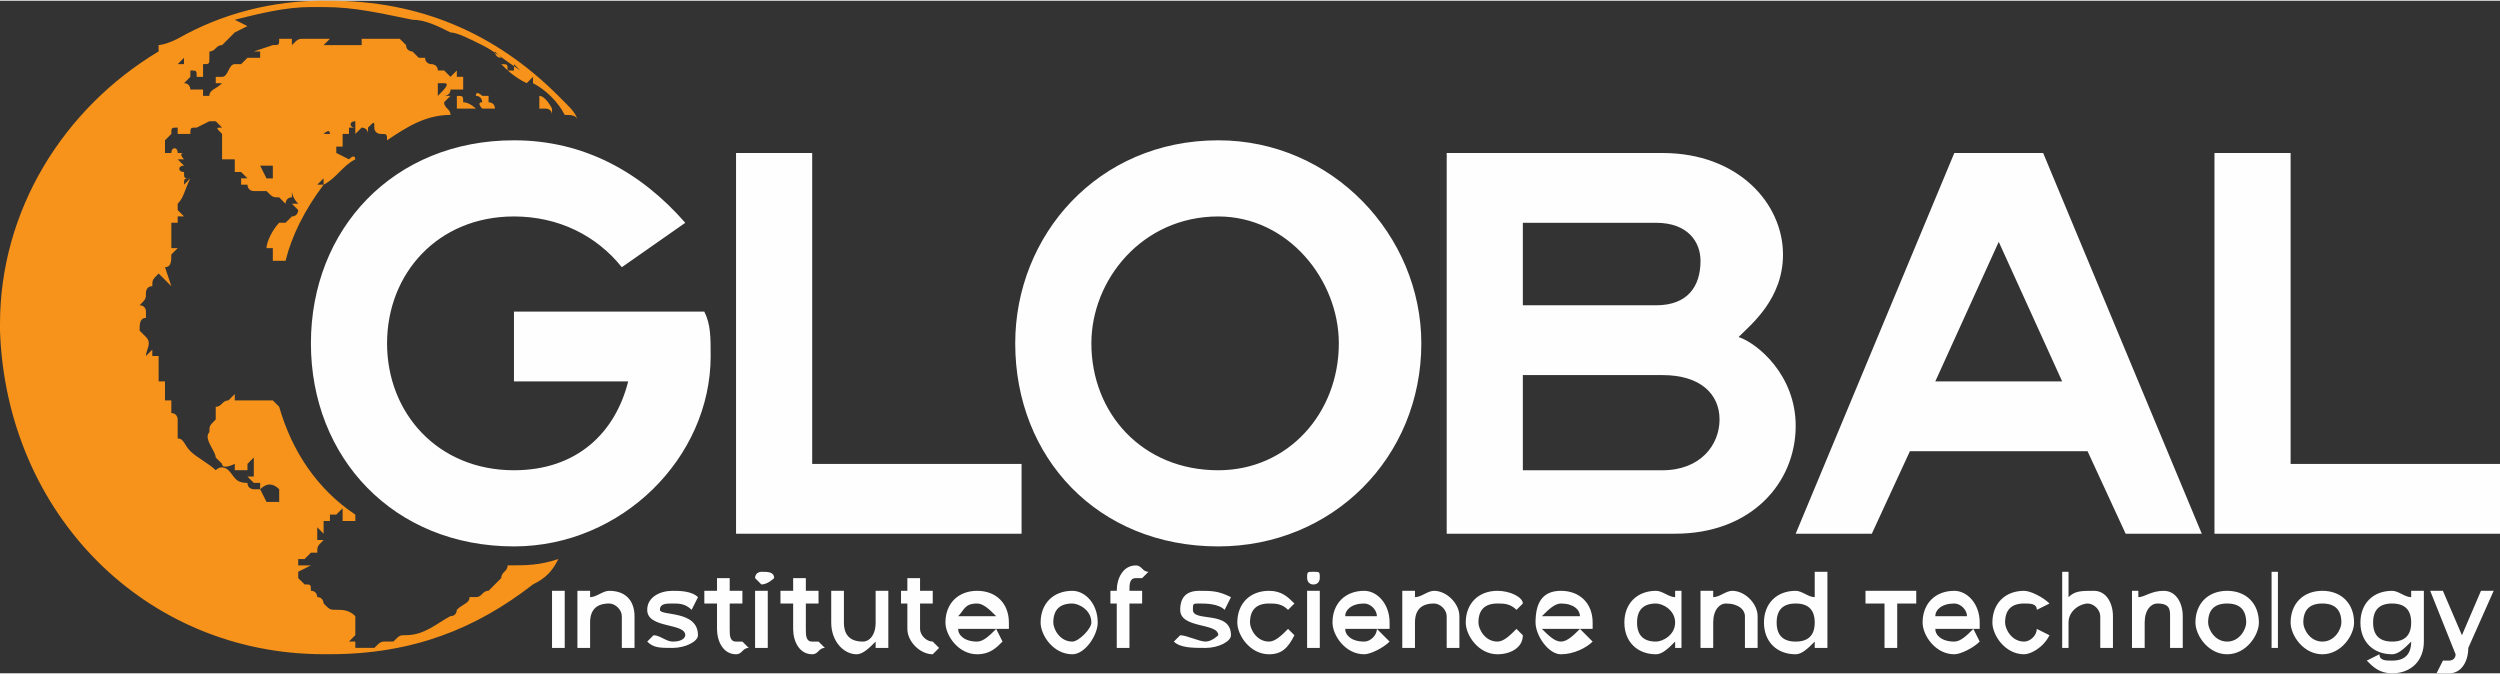
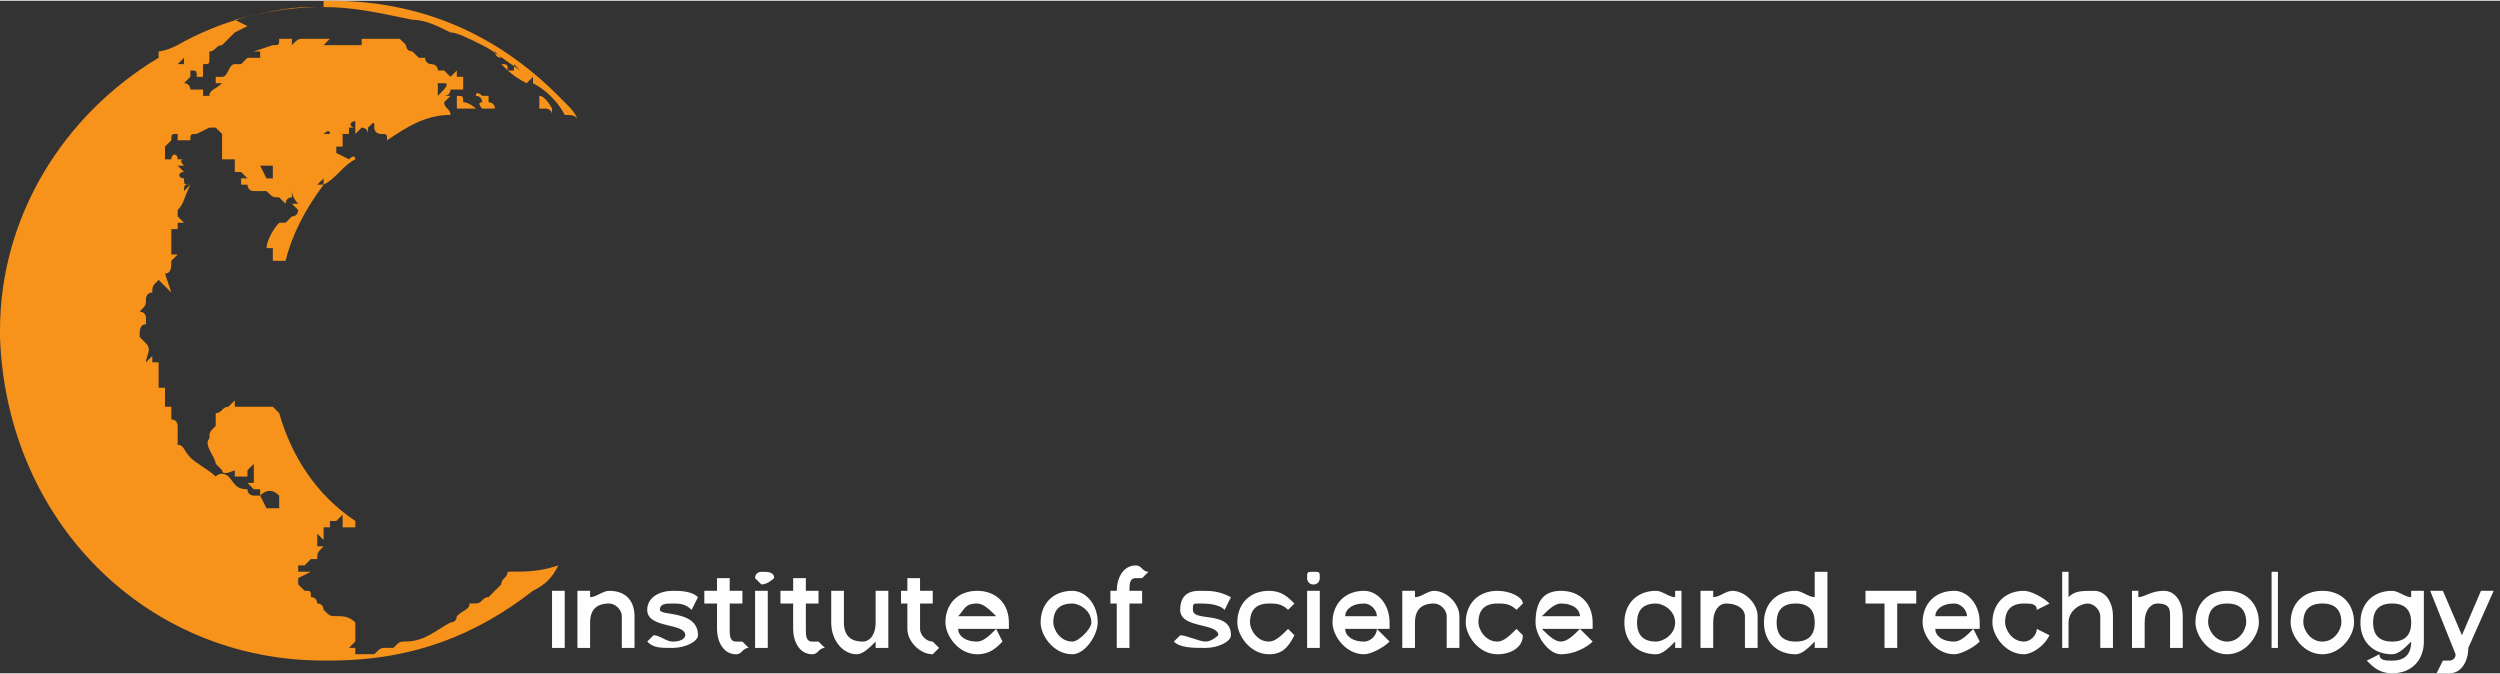
<svg xmlns="http://www.w3.org/2000/svg" xml:space="preserve" width="24.977mm" height="6.734mm" version="1.0" style="shape-rendering:geometricPrecision; text-rendering:geometricPrecision; image-rendering:optimizeQuality; fill-rule:evenodd; clip-rule:evenodd" viewBox="0 0 394 106">
  <rect x="0" y="0" width="394" height="106" fill="#333333" stroke="none" />
  <defs>
    <style type="text/css">
   
    .fil1 {fill:#FEFEFE}
    .fil0 {fill:#F7931A}
   
  </style>
  </defs>
  <g id="Layer_x0020_1">
    <g id="_2056209195408">
-       <path class="fil0" d="M51 0l1 0c14,0 26,5 36,15 0,0 1,1 1,1 1,1 2,2 2,3 0,-1 -1,-1 -2,-1 -1,-2 -3,-4 -5,-5 0,0 0,0 0,0l0 -1c0,0 0,0 0,0l-1 1c0,0 0,0 0,0 0,0 0,0 0,0 0,0 0,0 0,0 -2,-1 -3,-2 -4,-3 0,0 0,0 0,0 0,0 0,0 0,0 0,0 0,0 0,0 1,0 1,0 1,1 1,0 1,0 1,0 0,0 0,0 1,0 0,0 0,0 1,0 0,0 0,0 0,0 0,0 0,0 0,0l-1 0c0,0 0,0 0,0 0,0 0,0 0,0 0,0 0,0 0,0 -3,-2 -4,-3 -6,-4 -2,-1 -4,-2 -5,-2 -2,-1 -4,-2 -6,-2 -5,-1 -9,-2 -14,-2 -1,0 -1,0 -2,0 0,0 0,0 0,0 0,0 0,0 0,0 -4,0 -8,1 -12,2 0,0 0,0 0,0l2 1c0,0 0,0 0,0l-2 1c0,0 0,0 0,0 0,0 0,0 -1,1 0,0 -1,1 -1,1 -1,0 -1,1 -2,1 0,0 0,0 0,0 0,1 0,1 0,1 0,0 0,0 0,0 0,1 0,1 -1,1 0,0 0,0 0,0 0,1 0,1 0,1 0,0 0,0 0,1l-1 0c0,0 0,0 0,0 0,-1 0,-1 -1,-1 0,0 0,0 0,1 0,0 0,0 -1,1 0,0 0,0 0,0 1,0 1,1 1,1 0,0 0,0 0,0 0,0 0,0 0,0 0,0 0,0 0,0l2 0c0,-1 0,0 0,0l0 0c0,0 0,0 0,0l0 1c0,0 1,0 1,0 0,-1 1,-1 2,-2 0,0 0,0 0,0l-1 0c0,0 0,0 0,-1l0 0c0,0 0,0 1,0 1,0 1,-2 2,-2 0,0 0,0 0,0 1,0 1,0 1,0 1,-1 1,-1 1,-1 0,0 0,0 0,0 0,0 1,0 1,0 0,0 0,0 0,0l1 0c0,0 0,0 0,0l0 -1c0,0 0,0 0,0l-1 0c0,0 0,0 0,0l3 -1c0,0 0,0 0,0l0 0c0,0 0,0 0,0 1,0 1,0 1,-1 0,0 0,0 0,0 0,0 1,0 2,0 0,0 0,1 0,1l0 0c0,0 0,0 0,0 1,-1 1,-1 2,-1 1,0 1,0 1,0 0,0 1,0 1,0 0,0 0,0 0,0 1,0 2,0 2,0 1,0 1,0 0,0l-1 1c0,0 0,0 0,0l0 0c0,0 0,0 0,0 0,0 0,0 0,0 1,0 3,0 3,0 1,0 1,0 1,0 0,0 0,0 0,0l0 0c0,0 0,0 1,0l1 0c0,0 0,0 0,0l0 -1c0,0 0,0 0,0l1 0c0,0 0,0 0,0 0,0 0,0 0,0 0,0 0,0 0,0l3 0c0,0 0,0 0,0l0 0c0,0 0,0 0,0 1,0 2,0 2,0 0,0 0,0 0,0l1 1c0,0 0,0 0,0l0 0c0,0 0,0 0,0 0,1 1,1 1,1 0,0 0,0 0,0l1 1c0,0 0,0 0,0l1 0c0,0 0,0 0,0l0 0c0,0 0,0 0,0 0,1 1,1 1,1 0,0 1,0 1,1 0,0 0,0 0,0l1 0c0,0 0,0 0,0l0 0c0,0 0,0 0,0l1 1c0,0 0,0 0,0l1 -1c0,0 0,0 0,1l0 0c0,0 0,0 0,0l1 0c0,0 0,0 0,0l0 1c0,0 0,0 0,0 0,1 0,1 0,1 0,0 0,0 0,0l-1 0c0,0 -1,0 -1,0 0,1 -1,1 -1,1 0,0 0,0 0,0l1 0c0,0 0,0 0,0l-1 1c0,0 0,0 0,0 0,0 0,0 0,0l1 0c0,0 0,0 0,0l-1 0c0,0 0,0 0,0 0,1 1,1 1,2 -4,0 -7,2 -10,4 0,0 0,0 0,0 0,-1 0,-1 -1,-1 0,0 0,0 0,0 0,0 0,0 0,0 0,0 -1,0 -1,-1l0 0c0,-1 0,-1 -1,0l0 1c0,0 0,0 0,0 0,0 0,0 0,0 0,0 0,0 0,0 0,-1 -1,-1 -1,-1 0,0 0,0 0,0l-1 1c0,0 0,0 0,-1l0 -1c0,0 0,0 0,0 -1,0 -1,1 0,1 0,0 0,0 -1,0l0 0c0,0 0,1 0,1l0 0c0,0 0,0 0,0l-1 0c0,0 0,0 0,0l0 1c0,0 0,0 0,0l0 0c0,0 0,0 0,0l0 0c0,0 0,0 0,0l0 1c0,0 0,0 0,0l-1 0c0,0 0,0 0,0 0,0 0,1 0,1 0,0 0,0 0,0l2 1c0,0 0,0 0,0 1,-1 1,0 1,0 -2,1 -3,3 -5,4 0,0 0,0 0,0 0,0 0,0 0,-1 0,0 0,0 0,0 -1,1 -1,1 -1,1 -1,0 -1,0 0,0 0,0 0,0 0,0 0,0 0,0 0,0l1 0c0,0 0,0 0,0 0,0 0,0 0,0 -3,4 -5,8 -6,12 -1,0 -1,0 -1,0 0,0 0,0 0,0l-1 0c0,0 0,0 0,0 0,-1 0,-1 0,-2 0,0 0,0 0,0l-1 0c0,0 0,0 0,0 0,-1 1,-3 2,-4 0,0 0,0 0,0l0 0c0,0 0,0 0,0l1 0c0,0 0,0 0,0l1 -1c0,0 0,0 0,0 1,0 1,-1 1,-1 0,0 0,0 0,0l-1 -1c0,0 0,0 1,0l0 0c0,0 0,0 0,0l0 0c0,0 0,0 0,0l0 0c0,0 0,0 0,0 -1,-1 -1,-2 -1,-2 0,0 0,0 0,0l0 1c0,0 0,0 0,0 -1,0 -1,1 -1,1 0,0 0,0 0,0l-1 -1c0,0 0,0 0,0 -1,0 -1,0 -2,-1 0,0 0,0 0,0l-1 0c0,1 0,1 0,0l-1 0c0,0 0,0 0,0 -1,0 -1,-1 -1,-1 0,0 -1,0 -1,0 0,0 0,0 0,-1l1 0c0,0 0,0 0,0l-1 -1c0,0 0,0 0,0 0,0 0,0 0,0 0,0 0,0 0,0l-1 0c0,0 0,0 0,0l0 -1c0,-1 0,-1 0,-1l-1 0c0,0 0,0 0,0l0 0c0,0 0,0 0,0l0 0c0,0 0,0 0,0l0 0c0,0 0,0 0,0l-1 0c0,0 0,0 0,0 0,0 0,-1 0,-2 0,0 0,0 0,0 0,0 0,0 0,-1 0,0 0,0 0,0l0 0c0,0 0,0 0,0l0 -1c0,0 0,0 0,0 -1,-1 -1,-1 0,-1 0,0 0,0 0,0l-1 -1c0,0 0,0 0,0 0,0 0,0 0,0 0,0 0,0 0,0 0,0 -1,0 -1,0 0,0 0,0 0,0l-2 1c0,0 0,0 0,0l0 0c0,0 0,0 0,0 0,0 0,0 0,0 0,0 0,0 0,0l0 0c0,0 0,0 0,0 -1,0 -1,0 -1,1 -1,0 -1,0 -1,0 -1,0 -1,0 -1,0 0,0 0,-1 0,-1 0,0 0,0 0,0l0 0c0,0 0,0 0,0 -1,0 -1,0 -1,1 0,0 0,0 0,0l0 0c0,0 0,0 0,0 0,0 -1,1 -1,1 0,0 0,0 0,0 0,1 0,1 0,2 1,0 1,0 1,0 0,-1 1,-1 1,0 0,0 0,0 1,0 0,0 0,0 0,0 -1,0 0,1 0,1 0,0 0,0 0,0l0 0c-1,0 -1,0 -1,0l1 1c0,0 0,0 0,0 -1,0 -1,1 0,1 0,0 0,0 0,0 0,1 0,1 1,1 0,0 0,0 0,0 -1,0 -1,0 -1,1 0,0 0,0 0,0l1 -1c0,0 0,0 0,0 -1,2 -1,3 -2,4 0,0 0,0 0,0l0 1c1,0 1,0 0,0 0,0 0,0 0,0 0,0 0,0 0,0l1 1c0,0 0,0 0,0l-1 0c0,1 0,1 0,1 0,0 0,0 -1,0 0,0 0,0 0,0 0,0 0,1 0,1 0,0 0,0 0,0l0 1c0,0 0,0 0,0 0,1 0,1 0,2 0,0 0,0 0,0l1 0c0,0 0,0 0,0l-1 1c0,0 0,0 0,0 0,1 0,2 -1,2 0,0 0,0 0,0l1 3c1,0 1,0 0,0l-2 -2c0,0 0,0 0,0 0,0 0,0 0,0 0,0 0,0 0,0 -1,1 -1,1 -1,2 0,0 0,0 0,0 -1,0 -1,1 -1,1 0,0 0,0 0,0 0,1 0,1 -1,2 0,0 0,0 0,0 0,0 1,0 1,1 0,0 0,0 0,0 0,0 -1,0 0,0 0,0 0,0 0,1 -1,0 -1,1 -1,2 0,0 0,0 0,0 0,0 0,0 0,0l1 1c0,0 0,0 0,0 0,0 0,0 0,0 0,0 0,0 0,0 1,1 0,2 0,3 0,0 0,0 0,0l1 -1c0,0 0,0 0,0l0 1c0,0 0,0 1,0l0 0c0,0 0,0 0,0 0,1 0,1 0,1 0,0 0,0 0,0 0,1 0,2 0,3 1,0 1,0 1,0 0,0 0,0 0,1 0,0 0,0 0,1 0,0 0,0 0,0l0 0c0,0 0,1 0,1l0 0c0,0 0,0 0,0l1 0c0,0 0,0 0,0 0,1 0,1 0,2 1,0 1,1 1,1 0,0 0,1 0,1 0,0 0,0 0,0 0,0 0,0 0,0l0 1c0,0 0,0 0,0l0 0c0,0 0,1 0,1 0,0 0,0 0,0 1,0 1,1 2,2 0,0 0,0 0,0 1,1 3,2 4,3 0,0 0,0 0,0 1,-1 2,0 2,0 1,1 1,2 3,2 0,0 0,0 0,0 0,1 1,1 1,1 0,0 0,0 0,0l1 0c0,0 0,0 0,0l1 2c0,0 1,0 1,0 0,0 0,0 0,1 0,0 0,0 0,0l0 0c0,0 0,0 0,0 0,0 0,0 0,0 1,0 1,0 0,0 0,0 0,-1 0,-1 0,0 1,0 1,0 0,0 0,0 0,-1 0,0 0,0 0,0 0,0 0,-1 0,-1 0,0 0,0 0,0 -1,-1 -2,-1 -3,0 0,0 0,-1 0,-1 0,0 0,0 -1,0 0,0 0,0 0,0l-1 -1c0,0 0,0 0,0 0,0 0,0 0,0l1 0c0,0 0,0 0,0l0 -3c0,0 0,0 0,0 0,0 0,0 0,0l1 0c0,0 0,0 0,0l0 0c0,0 0,0 0,0 0,0 0,0 0,0 0,0 0,0 0,0l-1 0c0,0 0,0 0,0l-1 1c0,0 0,0 0,0 0,0 0,0 0,0 0,0 0,0 0,0l0 0c0,1 0,1 0,1l-2 0c0,0 0,0 0,0l0 -1c0,0 0,0 0,0 0,0 -2,1 -2,0 0,0 0,0 0,0l-1 -1c0,0 0,0 0,0 0,-1 -2,-3 -1,-4 0,0 0,0 0,0 0,-1 0,-1 1,-2 0,0 0,-1 0,-1 0,0 0,-1 0,-1 0,0 0,0 0,0 1,0 1,-1 2,-1 0,0 0,0 0,0l0 0c0,0 0,0 0,0l1 -1c0,0 0,0 0,0l0 1c0,0 0,0 0,0 1,0 1,0 1,0 0,0 1,0 1,0 0,0 0,0 0,0 0,0 0,0 0,0l1 0c0,-1 0,-1 0,0l1 0c0,0 0,0 0,0 0,0 0,0 0,0 0,0 0,0 0,0l1 0c0,-1 0,-1 0,0l0 0c0,0 0,0 0,0l1 0c0,0 0,0 0,0 1,1 1,1 1,1 2,7 6,13 12,17 0,1 0,1 0,1 0,0 0,0 0,0l-2 0c0,0 0,0 0,0 0,0 0,-1 0,-1 0,0 0,0 0,0l0 -1c0,0 0,0 0,0l-1 1c0,0 0,0 0,0 0,0 0,0 -1,0 0,0 0,0 0,0l0 0c0,0 0,0 0,0l0 1c0,0 0,0 0,0 -1,0 -1,0 -1,0 0,0 0,0 0,0l0 2c0,0 0,0 0,0l-1 -1c0,0 0,0 0,0 0,0 0,0 0,1 0,0 0,0 0,0l0 1c0,0 0,0 0,0l1 0c0,0 0,0 0,0 -1,1 -1,1 -1,2 0,0 -1,0 -1,0l0 0c0,0 0,0 0,0 0,0 0,0 0,0 0,0 0,0 0,0 0,0 0,0 0,0 0,0 -1,1 -1,1 0,0 0,0 0,0 0,0 0,0 -1,0 0,0 0,0 0,0l0 0c0,1 0,1 0,1l1 0c1,0 1,0 1,0l-2 1c0,1 0,1 0,0 0,0 0,0 0,0 0,0 0,0 0,0 0,1 0,1 0,1l1 1c0,0 0,0 0,0l0 0c0,0 0,0 0,0 1,0 1,0 1,1 0,0 0,0 0,0 1,0 1,1 1,1 1,0 1,1 1,1 1,1 1,1 2,1 0,0 0,0 0,0 1,0 2,0 3,1 0,0 0,0 0,0 0,0 0,0 0,1 0,0 0,0 0,0 0,0 0,0 0,0 0,0 0,0 0,1 0,0 0,0 0,1 0,0 0,0 0,0l-1 1c0,0 0,0 0,0 0,0 0,0 1,0 0,0 0,0 0,1l-1 0c0,0 0,0 0,0 0,0 0,0 0,0 0,0 0,0 0,0 1,0 3,0 4,0 1,-1 1,-1 2,-1 0,0 1,0 1,0 0,0 0,0 0,0 1,-1 1,-1 2,-1 3,0 5,-2 7,-3 1,0 1,-1 1,-1 1,-1 2,-1 2,-2 0,0 1,0 1,0 0,0 0,0 0,0 1,0 1,-1 2,-1 1,-1 1,-1 2,-2 0,0 0,0 0,0 0,-1 1,-1 1,-2 3,0 5,0 8,-1 -1,2 -2,3 -4,4 -9,7 -19,11 -32,11l-1 0c-28,0 -50,-22 -51,-51l0 -1c0,-18 10,-34 25,-43 0,-1 0,-1 0,-1 0,0 0,0 0,0 0,0 0,0 0,0l0 0c-1,0 -1,0 0,0 0,0 0,0 0,0 0,0 1,0 3,-1 7,-4 15,-6 23,-6zm-2 1c1,0 2,0 3,0 1,0 1,0 0,0 0,0 -1,0 -2,0 0,0 0,0 -1,0 0,0 0,0 0,0 0,0 0,0 0,0 0,0 0,0 0,0l0 0zm23 16l0 0c0,0 0,0 0,0 0,0 0,-1 0,-1 0,0 0,0 0,0l0 -1c0,0 0,0 0,0 1,0 1,0 1,1 1,0 2,1 2,1l0 0c-1,0 -2,0 -3,0zm4 0c0,0 -1,-1 0,-1 0,0 0,-1 -1,-1l0 0c0,0 0,0 0,0 0,-1 1,0 1,0 0,0 0,0 0,0l0 0c0,0 0,0 0,0l0 0c0,0 0,0 0,0l1 0c0,0 0,0 0,0l0 1c0,0 0,0 0,0 0,0 1,0 1,1 0,0 0,0 0,0 0,0 0,0 0,0 -1,0 -1,0 -2,0zm10 0c0,0 -1,0 -1,0 0,0 0,-1 0,-1 0,0 0,0 0,0 0,0 0,0 0,0 0,0 0,0 0,-1 0,0 0,0 0,0 1,0 2,2 2,2 0,0 0,0 0,1 0,-1 -1,-1 -1,-1zm-7 -8l-1 -1c0,0 0,0 0,0 0,0 0,1 1,1 0,0 0,0 0,0 0,0 0,0 0,0 0,0 0,0 0,0zm-50 0l-1 1c0,0 0,0 0,0 0,0 0,0 0,0l0 0c0,0 0,0 0,0l1 0c0,0 0,0 0,0l0 0c0,0 0,0 0,0l0 -1c0,0 0,0 0,0zm52 2l1 0c0,0 0,0 0,0 0,0 0,0 0,0l-1 -1c0,0 0,0 0,0 0,0 0,0 0,0l0 1c0,0 0,0 0,0zm-11 2l-1 0c0,0 0,0 0,0l0 1c0,0 0,0 0,0l0 1c0,0 0,0 0,0 0,0 0,0 0,0 0,0 0,0 0,0 1,-1 2,-2 1,-2 0,0 0,0 0,0l0 0zm-18 8c0,-1 -1,0 -1,0 0,0 0,0 0,0l1 0c0,0 0,0 0,0zm-1 2c0,0 0,0 0,-1 0,0 0,0 0,0l0 0c0,0 0,1 0,1l0 0c0,0 0,0 0,0l0 0c0,0 0,0 0,0zm-10 1c0,0 0,0 0,0 0,0 0,0 0,0l0 0c0,0 0,0 0,0zm0 2c0,0 0,0 0,0 0,0 0,0 0,0 0,0 0,0 0,0 0,0 0,0 0,0zm1 2l-1 0c0,0 0,0 0,0l0 0c0,0 0,0 0,0 1,0 1,0 2,0 0,0 0,0 0,0 0,-1 0,-1 0,-1 0,0 0,0 0,0l0 -1c0,0 0,0 0,0l-1 0c0,0 0,0 0,0l0 0c-1,0 -1,0 -1,0l1 2c0,0 0,0 0,0zm7 4c0,0 0,0 0,0 0,0 0,0 0,0l0 0c-1,0 -1,0 -1,0l0 0c0,0 0,0 0,0 0,0 0,0 0,0 0,0 1,0 1,0z" />
+       <path class="fil0" d="M51 0l1 0c14,0 26,5 36,15 0,0 1,1 1,1 1,1 2,2 2,3 0,-1 -1,-1 -2,-1 -1,-2 -3,-4 -5,-5 0,0 0,0 0,0l0 -1c0,0 0,0 0,0l-1 1c0,0 0,0 0,0 0,0 0,0 0,0 0,0 0,0 0,0 -2,-1 -3,-2 -4,-3 0,0 0,0 0,0 0,0 0,0 0,0 0,0 0,0 0,0 1,0 1,0 1,1 1,0 1,0 1,0 0,0 0,0 1,0 0,0 0,0 1,0 0,0 0,0 0,0 0,0 0,0 0,0l-1 0c0,0 0,0 0,0 0,0 0,0 0,0 0,0 0,0 0,0 -3,-2 -4,-3 -6,-4 -2,-1 -4,-2 -5,-2 -2,-1 -4,-2 -6,-2 -5,-1 -9,-2 -14,-2 -1,0 -1,0 -2,0 0,0 0,0 0,0 0,0 0,0 0,0 -4,0 -8,1 -12,2 0,0 0,0 0,0l2 1c0,0 0,0 0,0l-2 1c0,0 0,0 0,0 0,0 0,0 -1,1 0,0 -1,1 -1,1 -1,0 -1,1 -2,1 0,0 0,0 0,0 0,1 0,1 0,1 0,0 0,0 0,0 0,1 0,1 -1,1 0,0 0,0 0,0 0,1 0,1 0,1 0,0 0,0 0,1l-1 0c0,0 0,0 0,0 0,-1 0,-1 -1,-1 0,0 0,0 0,1 0,0 0,0 -1,1 0,0 0,0 0,0 1,0 1,1 1,1 0,0 0,0 0,0 0,0 0,0 0,0 0,0 0,0 0,0l2 0c0,-1 0,0 0,0l0 0c0,0 0,0 0,0l0 1c0,0 1,0 1,0 0,-1 1,-1 2,-2 0,0 0,0 0,0l-1 0c0,0 0,0 0,-1l0 0c0,0 0,0 1,0 1,0 1,-2 2,-2 0,0 0,0 0,0 1,0 1,0 1,0 1,-1 1,-1 1,-1 0,0 0,0 0,0 0,0 1,0 1,0 0,0 0,0 0,0l1 0c0,0 0,0 0,0l0 -1c0,0 0,0 0,0l-1 0c0,0 0,0 0,0l3 -1c0,0 0,0 0,0l0 0c0,0 0,0 0,0 1,0 1,0 1,-1 0,0 0,0 0,0 0,0 1,0 2,0 0,0 0,1 0,1l0 0c0,0 0,0 0,0 1,-1 1,-1 2,-1 1,0 1,0 1,0 0,0 1,0 1,0 0,0 0,0 0,0 1,0 2,0 2,0 1,0 1,0 0,0l-1 1c0,0 0,0 0,0l0 0c0,0 0,0 0,0 0,0 0,0 0,0 1,0 3,0 3,0 1,0 1,0 1,0 0,0 0,0 0,0l0 0c0,0 0,0 1,0l1 0c0,0 0,0 0,0l0 -1c0,0 0,0 0,0l1 0c0,0 0,0 0,0 0,0 0,0 0,0 0,0 0,0 0,0l3 0c0,0 0,0 0,0l0 0c0,0 0,0 0,0 1,0 2,0 2,0 0,0 0,0 0,0l1 1c0,0 0,0 0,0l0 0c0,0 0,0 0,0 0,1 1,1 1,1 0,0 0,0 0,0l1 1c0,0 0,0 0,0l1 0c0,0 0,0 0,0l0 0c0,0 0,0 0,0 0,1 1,1 1,1 0,0 1,0 1,1 0,0 0,0 0,0l1 0c0,0 0,0 0,0l0 0c0,0 0,0 0,0l1 1c0,0 0,0 0,0l1 -1c0,0 0,0 0,1l0 0c0,0 0,0 0,0l1 0c0,0 0,0 0,0l0 1c0,0 0,0 0,0 0,1 0,1 0,1 0,0 0,0 0,0l-1 0c0,0 -1,0 -1,0 0,1 -1,1 -1,1 0,0 0,0 0,0l1 0c0,0 0,0 0,0l-1 1c0,0 0,0 0,0 0,0 0,0 0,0l1 0c0,0 0,0 0,0l-1 0c0,0 0,0 0,0 0,1 1,1 1,2 -4,0 -7,2 -10,4 0,0 0,0 0,0 0,-1 0,-1 -1,-1 0,0 0,0 0,0 0,0 0,0 0,0 0,0 -1,0 -1,-1l0 0c0,-1 0,-1 -1,0l0 1c0,0 0,0 0,0 0,0 0,0 0,0 0,0 0,0 0,0 0,-1 -1,-1 -1,-1 0,0 0,0 0,0l-1 1c0,0 0,0 0,-1l0 -1c0,0 0,0 0,0 -1,0 -1,1 0,1 0,0 0,0 -1,0l0 0c0,0 0,1 0,1l0 0c0,0 0,0 0,0l-1 0c0,0 0,0 0,0l0 1c0,0 0,0 0,0l0 0c0,0 0,0 0,0l0 0c0,0 0,0 0,0l0 1c0,0 0,0 0,0l-1 0c0,0 0,0 0,0 0,0 0,1 0,1 0,0 0,0 0,0l2 1c0,0 0,0 0,0 1,-1 1,0 1,0 -2,1 -3,3 -5,4 0,0 0,0 0,0 0,0 0,0 0,-1 0,0 0,0 0,0 -1,1 -1,1 -1,1 -1,0 -1,0 0,0 0,0 0,0 0,0 0,0 0,0 0,0l1 0c0,0 0,0 0,0 0,0 0,0 0,0 -3,4 -5,8 -6,12 -1,0 -1,0 -1,0 0,0 0,0 0,0l-1 0c0,0 0,0 0,0 0,-1 0,-1 0,-2 0,0 0,0 0,0l-1 0c0,0 0,0 0,0 0,-1 1,-3 2,-4 0,0 0,0 0,0l0 0c0,0 0,0 0,0l1 0c0,0 0,0 0,0l1 -1c0,0 0,0 0,0 1,0 1,-1 1,-1 0,0 0,0 0,0l-1 -1c0,0 0,0 1,0l0 0c0,0 0,0 0,0l0 0c0,0 0,0 0,0l0 0c0,0 0,0 0,0 -1,-1 -1,-2 -1,-2 0,0 0,0 0,0l0 1c0,0 0,0 0,0 -1,0 -1,1 -1,1 0,0 0,0 0,0l-1 -1c0,0 0,0 0,0 -1,0 -1,0 -2,-1 0,0 0,0 0,0l-1 0c0,1 0,1 0,0l-1 0c0,0 0,0 0,0 -1,0 -1,-1 -1,-1 0,0 -1,0 -1,0 0,0 0,0 0,-1l1 0c0,0 0,0 0,0l-1 -1c0,0 0,0 0,0 0,0 0,0 0,0 0,0 0,0 0,0l-1 0c0,0 0,0 0,0l0 -1c0,-1 0,-1 0,-1l-1 0c0,0 0,0 0,0l0 0c0,0 0,0 0,0l0 0c0,0 0,0 0,0l0 0c0,0 0,0 0,0l-1 0c0,0 0,0 0,0 0,0 0,-1 0,-2 0,0 0,0 0,0 0,0 0,0 0,-1 0,0 0,0 0,0l0 0c0,0 0,0 0,0l0 -1l-1 -1c0,0 0,0 0,0 0,0 0,0 0,0 0,0 0,0 0,0 0,0 -1,0 -1,0 0,0 0,0 0,0l-2 1c0,0 0,0 0,0l0 0c0,0 0,0 0,0 0,0 0,0 0,0 0,0 0,0 0,0l0 0c0,0 0,0 0,0 -1,0 -1,0 -1,1 -1,0 -1,0 -1,0 -1,0 -1,0 -1,0 0,0 0,-1 0,-1 0,0 0,0 0,0l0 0c0,0 0,0 0,0 -1,0 -1,0 -1,1 0,0 0,0 0,0l0 0c0,0 0,0 0,0 0,0 -1,1 -1,1 0,0 0,0 0,0 0,1 0,1 0,2 1,0 1,0 1,0 0,-1 1,-1 1,0 0,0 0,0 1,0 0,0 0,0 0,0 -1,0 0,1 0,1 0,0 0,0 0,0l0 0c-1,0 -1,0 -1,0l1 1c0,0 0,0 0,0 -1,0 -1,1 0,1 0,0 0,0 0,0 0,1 0,1 1,1 0,0 0,0 0,0 -1,0 -1,0 -1,1 0,0 0,0 0,0l1 -1c0,0 0,0 0,0 -1,2 -1,3 -2,4 0,0 0,0 0,0l0 1c1,0 1,0 0,0 0,0 0,0 0,0 0,0 0,0 0,0l1 1c0,0 0,0 0,0l-1 0c0,1 0,1 0,1 0,0 0,0 -1,0 0,0 0,0 0,0 0,0 0,1 0,1 0,0 0,0 0,0l0 1c0,0 0,0 0,0 0,1 0,1 0,2 0,0 0,0 0,0l1 0c0,0 0,0 0,0l-1 1c0,0 0,0 0,0 0,1 0,2 -1,2 0,0 0,0 0,0l1 3c1,0 1,0 0,0l-2 -2c0,0 0,0 0,0 0,0 0,0 0,0 0,0 0,0 0,0 -1,1 -1,1 -1,2 0,0 0,0 0,0 -1,0 -1,1 -1,1 0,0 0,0 0,0 0,1 0,1 -1,2 0,0 0,0 0,0 0,0 1,0 1,1 0,0 0,0 0,0 0,0 -1,0 0,0 0,0 0,0 0,1 -1,0 -1,1 -1,2 0,0 0,0 0,0 0,0 0,0 0,0l1 1c0,0 0,0 0,0 0,0 0,0 0,0 0,0 0,0 0,0 1,1 0,2 0,3 0,0 0,0 0,0l1 -1c0,0 0,0 0,0l0 1c0,0 0,0 1,0l0 0c0,0 0,0 0,0 0,1 0,1 0,1 0,0 0,0 0,0 0,1 0,2 0,3 1,0 1,0 1,0 0,0 0,0 0,1 0,0 0,0 0,1 0,0 0,0 0,0l0 0c0,0 0,1 0,1l0 0c0,0 0,0 0,0l1 0c0,0 0,0 0,0 0,1 0,1 0,2 1,0 1,1 1,1 0,0 0,1 0,1 0,0 0,0 0,0 0,0 0,0 0,0l0 1c0,0 0,0 0,0l0 0c0,0 0,1 0,1 0,0 0,0 0,0 1,0 1,1 2,2 0,0 0,0 0,0 1,1 3,2 4,3 0,0 0,0 0,0 1,-1 2,0 2,0 1,1 1,2 3,2 0,0 0,0 0,0 0,1 1,1 1,1 0,0 0,0 0,0l1 0c0,0 0,0 0,0l1 2c0,0 1,0 1,0 0,0 0,0 0,1 0,0 0,0 0,0l0 0c0,0 0,0 0,0 0,0 0,0 0,0 1,0 1,0 0,0 0,0 0,-1 0,-1 0,0 1,0 1,0 0,0 0,0 0,-1 0,0 0,0 0,0 0,0 0,-1 0,-1 0,0 0,0 0,0 -1,-1 -2,-1 -3,0 0,0 0,-1 0,-1 0,0 0,0 -1,0 0,0 0,0 0,0l-1 -1c0,0 0,0 0,0 0,0 0,0 0,0l1 0c0,0 0,0 0,0l0 -3c0,0 0,0 0,0 0,0 0,0 0,0l1 0c0,0 0,0 0,0l0 0c0,0 0,0 0,0 0,0 0,0 0,0 0,0 0,0 0,0l-1 0c0,0 0,0 0,0l-1 1c0,0 0,0 0,0 0,0 0,0 0,0 0,0 0,0 0,0l0 0c0,1 0,1 0,1l-2 0c0,0 0,0 0,0l0 -1c0,0 0,0 0,0 0,0 -2,1 -2,0 0,0 0,0 0,0l-1 -1c0,0 0,0 0,0 0,-1 -2,-3 -1,-4 0,0 0,0 0,0 0,-1 0,-1 1,-2 0,0 0,-1 0,-1 0,0 0,-1 0,-1 0,0 0,0 0,0 1,0 1,-1 2,-1 0,0 0,0 0,0l0 0c0,0 0,0 0,0l1 -1c0,0 0,0 0,0l0 1c0,0 0,0 0,0 1,0 1,0 1,0 0,0 1,0 1,0 0,0 0,0 0,0 0,0 0,0 0,0l1 0c0,-1 0,-1 0,0l1 0c0,0 0,0 0,0 0,0 0,0 0,0 0,0 0,0 0,0l1 0c0,-1 0,-1 0,0l0 0c0,0 0,0 0,0l1 0c0,0 0,0 0,0 1,1 1,1 1,1 2,7 6,13 12,17 0,1 0,1 0,1 0,0 0,0 0,0l-2 0c0,0 0,0 0,0 0,0 0,-1 0,-1 0,0 0,0 0,0l0 -1c0,0 0,0 0,0l-1 1c0,0 0,0 0,0 0,0 0,0 -1,0 0,0 0,0 0,0l0 0c0,0 0,0 0,0l0 1c0,0 0,0 0,0 -1,0 -1,0 -1,0 0,0 0,0 0,0l0 2c0,0 0,0 0,0l-1 -1c0,0 0,0 0,0 0,0 0,0 0,1 0,0 0,0 0,0l0 1c0,0 0,0 0,0l1 0c0,0 0,0 0,0 -1,1 -1,1 -1,2 0,0 -1,0 -1,0l0 0c0,0 0,0 0,0 0,0 0,0 0,0 0,0 0,0 0,0 0,0 0,0 0,0 0,0 -1,1 -1,1 0,0 0,0 0,0 0,0 0,0 -1,0 0,0 0,0 0,0l0 0c0,1 0,1 0,1l1 0c1,0 1,0 1,0l-2 1c0,1 0,1 0,0 0,0 0,0 0,0 0,0 0,0 0,0 0,1 0,1 0,1l1 1c0,0 0,0 0,0l0 0c0,0 0,0 0,0 1,0 1,0 1,1 0,0 0,0 0,0 1,0 1,1 1,1 1,0 1,1 1,1 1,1 1,1 2,1 0,0 0,0 0,0 1,0 2,0 3,1 0,0 0,0 0,0 0,0 0,0 0,1 0,0 0,0 0,0 0,0 0,0 0,0 0,0 0,0 0,1 0,0 0,0 0,1 0,0 0,0 0,0l-1 1c0,0 0,0 0,0 0,0 0,0 1,0 0,0 0,0 0,1l-1 0c0,0 0,0 0,0 0,0 0,0 0,0 0,0 0,0 0,0 1,0 3,0 4,0 1,-1 1,-1 2,-1 0,0 1,0 1,0 0,0 0,0 0,0 1,-1 1,-1 2,-1 3,0 5,-2 7,-3 1,0 1,-1 1,-1 1,-1 2,-1 2,-2 0,0 1,0 1,0 0,0 0,0 0,0 1,0 1,-1 2,-1 1,-1 1,-1 2,-2 0,0 0,0 0,0 0,-1 1,-1 1,-2 3,0 5,0 8,-1 -1,2 -2,3 -4,4 -9,7 -19,11 -32,11l-1 0c-28,0 -50,-22 -51,-51l0 -1c0,-18 10,-34 25,-43 0,-1 0,-1 0,-1 0,0 0,0 0,0 0,0 0,0 0,0l0 0c-1,0 -1,0 0,0 0,0 0,0 0,0 0,0 1,0 3,-1 7,-4 15,-6 23,-6zm-2 1c1,0 2,0 3,0 1,0 1,0 0,0 0,0 -1,0 -2,0 0,0 0,0 -1,0 0,0 0,0 0,0 0,0 0,0 0,0 0,0 0,0 0,0l0 0zm23 16l0 0c0,0 0,0 0,0 0,0 0,-1 0,-1 0,0 0,0 0,0l0 -1c0,0 0,0 0,0 1,0 1,0 1,1 1,0 2,1 2,1l0 0c-1,0 -2,0 -3,0zm4 0c0,0 -1,-1 0,-1 0,0 0,-1 -1,-1l0 0c0,0 0,0 0,0 0,-1 1,0 1,0 0,0 0,0 0,0l0 0c0,0 0,0 0,0l0 0c0,0 0,0 0,0l1 0c0,0 0,0 0,0l0 1c0,0 0,0 0,0 0,0 1,0 1,1 0,0 0,0 0,0 0,0 0,0 0,0 -1,0 -1,0 -2,0zm10 0c0,0 -1,0 -1,0 0,0 0,-1 0,-1 0,0 0,0 0,0 0,0 0,0 0,0 0,0 0,0 0,-1 0,0 0,0 0,0 1,0 2,2 2,2 0,0 0,0 0,1 0,-1 -1,-1 -1,-1zm-7 -8l-1 -1c0,0 0,0 0,0 0,0 0,1 1,1 0,0 0,0 0,0 0,0 0,0 0,0 0,0 0,0 0,0zm-50 0l-1 1c0,0 0,0 0,0 0,0 0,0 0,0l0 0c0,0 0,0 0,0l1 0c0,0 0,0 0,0l0 0c0,0 0,0 0,0l0 -1c0,0 0,0 0,0zm52 2l1 0c0,0 0,0 0,0 0,0 0,0 0,0l-1 -1c0,0 0,0 0,0 0,0 0,0 0,0l0 1c0,0 0,0 0,0zm-11 2l-1 0c0,0 0,0 0,0l0 1c0,0 0,0 0,0l0 1c0,0 0,0 0,0 0,0 0,0 0,0 0,0 0,0 0,0 1,-1 2,-2 1,-2 0,0 0,0 0,0l0 0zm-18 8c0,-1 -1,0 -1,0 0,0 0,0 0,0l1 0c0,0 0,0 0,0zm-1 2c0,0 0,0 0,-1 0,0 0,0 0,0l0 0c0,0 0,1 0,1l0 0c0,0 0,0 0,0l0 0c0,0 0,0 0,0zm-10 1c0,0 0,0 0,0 0,0 0,0 0,0l0 0c0,0 0,0 0,0zm0 2c0,0 0,0 0,0 0,0 0,0 0,0 0,0 0,0 0,0 0,0 0,0 0,0zm1 2l-1 0c0,0 0,0 0,0l0 0c0,0 0,0 0,0 1,0 1,0 2,0 0,0 0,0 0,0 0,-1 0,-1 0,-1 0,0 0,0 0,0l0 -1c0,0 0,0 0,0l-1 0c0,0 0,0 0,0l0 0c-1,0 -1,0 -1,0l1 2c0,0 0,0 0,0zm7 4c0,0 0,0 0,0 0,0 0,0 0,0l0 0c-1,0 -1,0 -1,0l0 0c0,0 0,0 0,0 0,0 0,0 0,0 0,0 1,0 1,0z" />
      <path class="fil1" d="M89 102l0 -9 -2 0 0 9 2 0zm7 -9c-1,0 -2,1 -3,1l0 -1 -2 0 0 9 1 0c0,0 1,0 1,0l0 -4c0,-2 1,-3 3,-3 1,0 2,1 2,2 0,1 0,4 0,5 1,0 2,0 2,0l0 -5c0,-2 -1,-4 -4,-4zm8 3c0,-1 1,-1 2,-1 1,0 2,0 3,1l1 -2c-1,-1 -3,-1 -4,-1 -2,0 -4,1 -4,3 0,3 6,2 6,4 0,0 0,1 -2,1 -1,0 -2,-1 -3,-1l-1 1c1,1 2,1 4,1 2,0 4,-1 4,-2 0,-4 -6,-3 -6,-4zm13 5c0,0 -1,0 -1,0 -1,0 -1,-1 -1,-2l0 -4 2 0 0 -2 -2 0 0 -2 -2 0 0 2 -2 0 0 2 2 0 0 4c0,2 1,4 3,4 1,0 1,-1 2,-1l-1 -1zm3 -9c1,0 2,-1 2,-1 0,-1 -1,-1 -2,-1 0,0 -1,0 -1,1 0,0 1,1 1,1zm1 10l0 -9 -2 0 0 9 2 0zm8 -1c0,0 -1,0 -1,0 -1,0 -1,-1 -1,-2l0 -4 2 0 0 -2 -2 0 0 -2 -2 0 0 2 -2 0 0 2 2 0 0 4c0,2 1,4 3,4 1,0 1,-1 2,-1l-1 -1zm11 -8c-1,0 -1,0 -2,0l0 5c0,2 -1,3 -2,3 -2,0 -3,-1 -3,-3 0,0 0,-3 0,-5 -1,0 -2,0 -2,0l0 5c0,3 2,5 4,5 1,0 2,-1 3,-2l0 1 2 0 0 -9 0 0zm7 8c0,0 0,0 0,0 -1,0 -2,-1 -2,-2l0 -4 2 0 0 -2 -2 0 0 -2 -2 0 0 2 -1 0 0 2 1 0 0 4c0,2 2,4 4,4 0,0 1,-1 1,-1l-1 -1zm7 0c-2,0 -3,-1 -3,-2l8 0c0,-1 0,-1 0,-1l0 0c0,-3 -2,-5 -5,-5 -3,0 -5,2 -5,5 0,2 2,5 5,5 2,0 3,-1 4,-2l-1 -2c-1,1 -2,2 -3,2zm0 -6c1,0 2,1 3,2l-6 0c1,-1 1,-2 3,-2zm15 -2c-3,0 -5,2 -5,5 0,2 2,5 5,5 2,0 4,-3 4,-5 0,-3 -2,-5 -4,-5zm0 8c-2,0 -3,-2 -3,-3 0,-2 1,-3 3,-3 1,0 3,1 3,3 0,1 -2,3 -3,3zm10 -10c0,0 1,0 1,0l1 -1c-1,0 -1,-1 -2,-1 -2,0 -3,2 -3,4l0 0 -1 0 0 2 1 0 0 0 0 7 2 0 0 -7 2 0 0 -2 -2 0 0 0c0,-1 0,-2 1,-2zm9 5c0,-1 0,-1 1,-1 1,0 3,0 4,1l1 -2c-2,-1 -3,-1 -5,-1 -2,0 -3,1 -3,3 0,3 6,2 6,4 0,0 -1,1 -2,1 -1,0 -3,-1 -4,-1l-1 1c1,1 3,1 5,1 2,0 4,-1 4,-2 0,-4 -6,-2 -6,-4zm15 3c-1,1 -2,2 -3,2 -2,0 -3,-2 -3,-3 0,-2 1,-3 3,-3 1,0 2,0 3,1l1 -1c-1,-1 -2,-2 -4,-2 -3,0 -5,2 -5,5 0,2 2,5 5,5 2,0 3,-1 4,-3l-1 -1zm4 -7c1,0 1,-1 1,-1 0,-1 0,-1 -1,-1 -1,0 -1,0 -1,1 0,0 0,1 1,1zm1 10l0 -9 -2 0 0 9 2 0zm7 -1c-2,0 -3,-1 -3,-2l7 0c0,-1 0,-1 0,-1l0 0c0,-3 -2,-5 -4,-5 -3,0 -5,2 -5,5 0,2 2,5 5,5 1,0 3,-1 4,-2l-2 -2c0,1 -1,2 -2,2zm0 -6c1,0 2,1 2,2l-5 0c0,-1 1,-2 3,-2zm11 -2c-1,0 -2,1 -3,1l0 -1 -2 0 0 9 1 0c0,0 0,0 1,0l0 -4c0,-2 1,-3 3,-3 1,0 2,1 2,2 0,1 0,4 0,5 1,0 2,0 2,0l0 -5c0,-2 -2,-4 -4,-4zm13 6c-1,1 -2,2 -3,2 -2,0 -3,-2 -3,-3 0,-2 1,-3 3,-3 1,0 2,0 3,1l1 -1c0,-1 -2,-2 -4,-2 -3,0 -5,2 -5,5 0,2 2,5 5,5 2,0 4,-1 4,-3l-1 -1zm7 2c-1,0 -2,-1 -3,-2l8 0c0,-1 0,-1 0,-1l0 0c0,-3 -2,-5 -5,-5 -3,0 -4,2 -4,5 0,2 2,5 4,5 2,0 4,-1 5,-2l-2 -2c-1,1 -2,2 -3,2zm0 -6c2,0 3,1 3,2l-6 0c1,-1 2,-2 3,-2zm18 -2l0 1c-1,0 -2,-1 -3,-1 -3,0 -5,2 -5,5 0,3 2,5 5,5 1,0 2,-1 3,-2l0 1 1 0 0 -9 -1 0zm-3 8c-2,0 -3,-1 -3,-3 0,-2 1,-3 3,-3 1,0 3,1 3,3 0,2 -2,3 -3,3zm12 -8c-1,0 -2,1 -3,1l0 -1 -2 0 0 9 0 0c1,0 1,0 2,0l0 -4c0,-2 1,-3 2,-3 2,0 3,1 3,2 0,1 0,4 0,5 1,0 2,0 2,0l0 -5c0,-2 -2,-4 -4,-4zm5 5c0,3 2,5 5,5 1,0 2,-1 3,-2l0 1 2 0 0 -12 -2 0 0 4c-1,0 -2,-1 -3,-1 -3,0 -5,2 -5,5zm2 0c0,-2 1,-3 3,-3 2,0 3,1 3,3 0,2 -1,3 -3,3 -2,0 -3,-1 -3,-3zm14 -5l0 2 3 0 0 7 2 0 0 -7 3 0 0 -2 -8 0zm14 8c-2,0 -3,-1 -3,-2l7 0c0,-1 0,-1 0,-1l0 0c0,-3 -2,-5 -4,-5 -3,0 -5,2 -5,5 0,2 2,5 5,5 1,0 3,-1 4,-2l-1 -2c-1,1 -2,2 -3,2zm0 -6c1,0 2,1 2,2l-5 0c0,-1 1,-2 3,-2zm13 4c0,1 -1,2 -2,2 -2,0 -3,-2 -3,-3 0,-2 1,-3 3,-3 1,0 2,0 2,1l2 -1c-1,-1 -3,-2 -4,-2 -3,0 -5,2 -5,5 0,2 2,5 5,5 1,0 3,-1 4,-3l-2 -1zm9 -6c-2,0 -3,0 -4,1l0 -4 -1 0 0 12 1 0 0 -4c0,-2 2,-3 3,-3 1,0 2,1 2,2 0,1 0,4 0,5 1,0 2,0 2,0l0 -5c0,-2 -1,-4 -3,-4zm11 0c-2,0 -3,1 -4,1l0 -1 -1 0 0 9 0 0c0,0 1,0 2,0l0 -4c0,-2 1,-3 2,-3 2,0 2,1 2,2 0,1 0,4 0,5 2,0 2,0 2,0l0 -5c0,-2 -1,-4 -3,-4zm10 0c-3,0 -5,2 -5,5 0,2 2,5 5,5 3,0 5,-3 5,-5 0,-3 -2,-5 -5,-5zm0 8c-2,0 -3,-2 -3,-3 0,-2 1,-3 3,-3 2,0 3,1 3,3 0,1 -1,3 -3,3zm8 1l0 -12 -1 0 0 12 1 0zm7 -9c-3,0 -5,2 -5,5 0,2 2,5 5,5 3,0 5,-3 5,-5 0,-3 -2,-5 -5,-5zm0 8c-2,0 -3,-2 -3,-3 0,-2 1,-3 3,-3 2,0 3,1 3,3 0,1 -1,3 -3,3zm14 -8l0 1c-1,0 -2,-1 -3,-1 -3,0 -5,2 -5,5 0,3 2,5 5,5 1,0 2,-1 3,-2l0 0c0,2 -1,3 -3,3 -1,0 -2,0 -2,-1l-2 1c1,1 2,2 4,2 3,0 5,-2 5,-5l0 -8 -2 0zm-3 8c-2,0 -3,-1 -3,-3 0,-2 1,-3 3,-3 2,0 3,1 3,3 0,2 -1,3 -3,3zm14 -8l-3 7 -3 -7 -2 0 4 10c0,1 -1,1 -1,1 -1,0 -1,0 -1,0l-1 2c0,0 1,0 2,0 2,0 3,-2 3,-4l4 -9 -2 0z" />
-       <path class="fil1" d="M81 86c17,0 31,-14 31,-30 0,-3 0,-5 -1,-7l-30 0 0 11 18 0c-2,8 -8,14 -18,14 -12,0 -20,-9 -20,-20 0,-11 8,-20 20,-20 7,0 13,3 17,8l10 -7c-7,-8 -16,-13 -27,-13 -19,0 -32,14 -32,32 0,18 13,32 32,32zm47 -13l0 -49 -12 0 0 60 45 0 0 -11 -33 0zm64 -51c-19,0 -32,15 -32,32 0,18 13,32 32,32 18,0 32,-14 32,-32 0,-17 -14,-32 -32,-32zm0 52c-12,0 -20,-9 -20,-20 0,-10 8,-20 20,-20 11,0 19,10 19,20 0,11 -8,20 -19,20zm82 -21c2,-2 7,-6 7,-13 0,-8 -7,-16 -19,-16l-34 0 0 60 36 0c12,0 19,-8 19,-17 0,-8 -6,-13 -9,-14zm-34 -18l21 0c5,0 7,3 7,6 0,4 -2,7 -7,7l-21 0 0 -13zm22 39l-22 0 0 -15 22 0c6,0 9,3 9,7 0,4 -3,8 -9,8zm46 -50l-25 60 12 0 6 -13 28 0 6 13 12 0 -25 -60 -14 0zm-3 36l10 -22 10 22 -20 0zm56 13l0 -49 -12 0 0 60 45 0 0 -11 -33 0z" />
    </g>
  </g>
</svg>